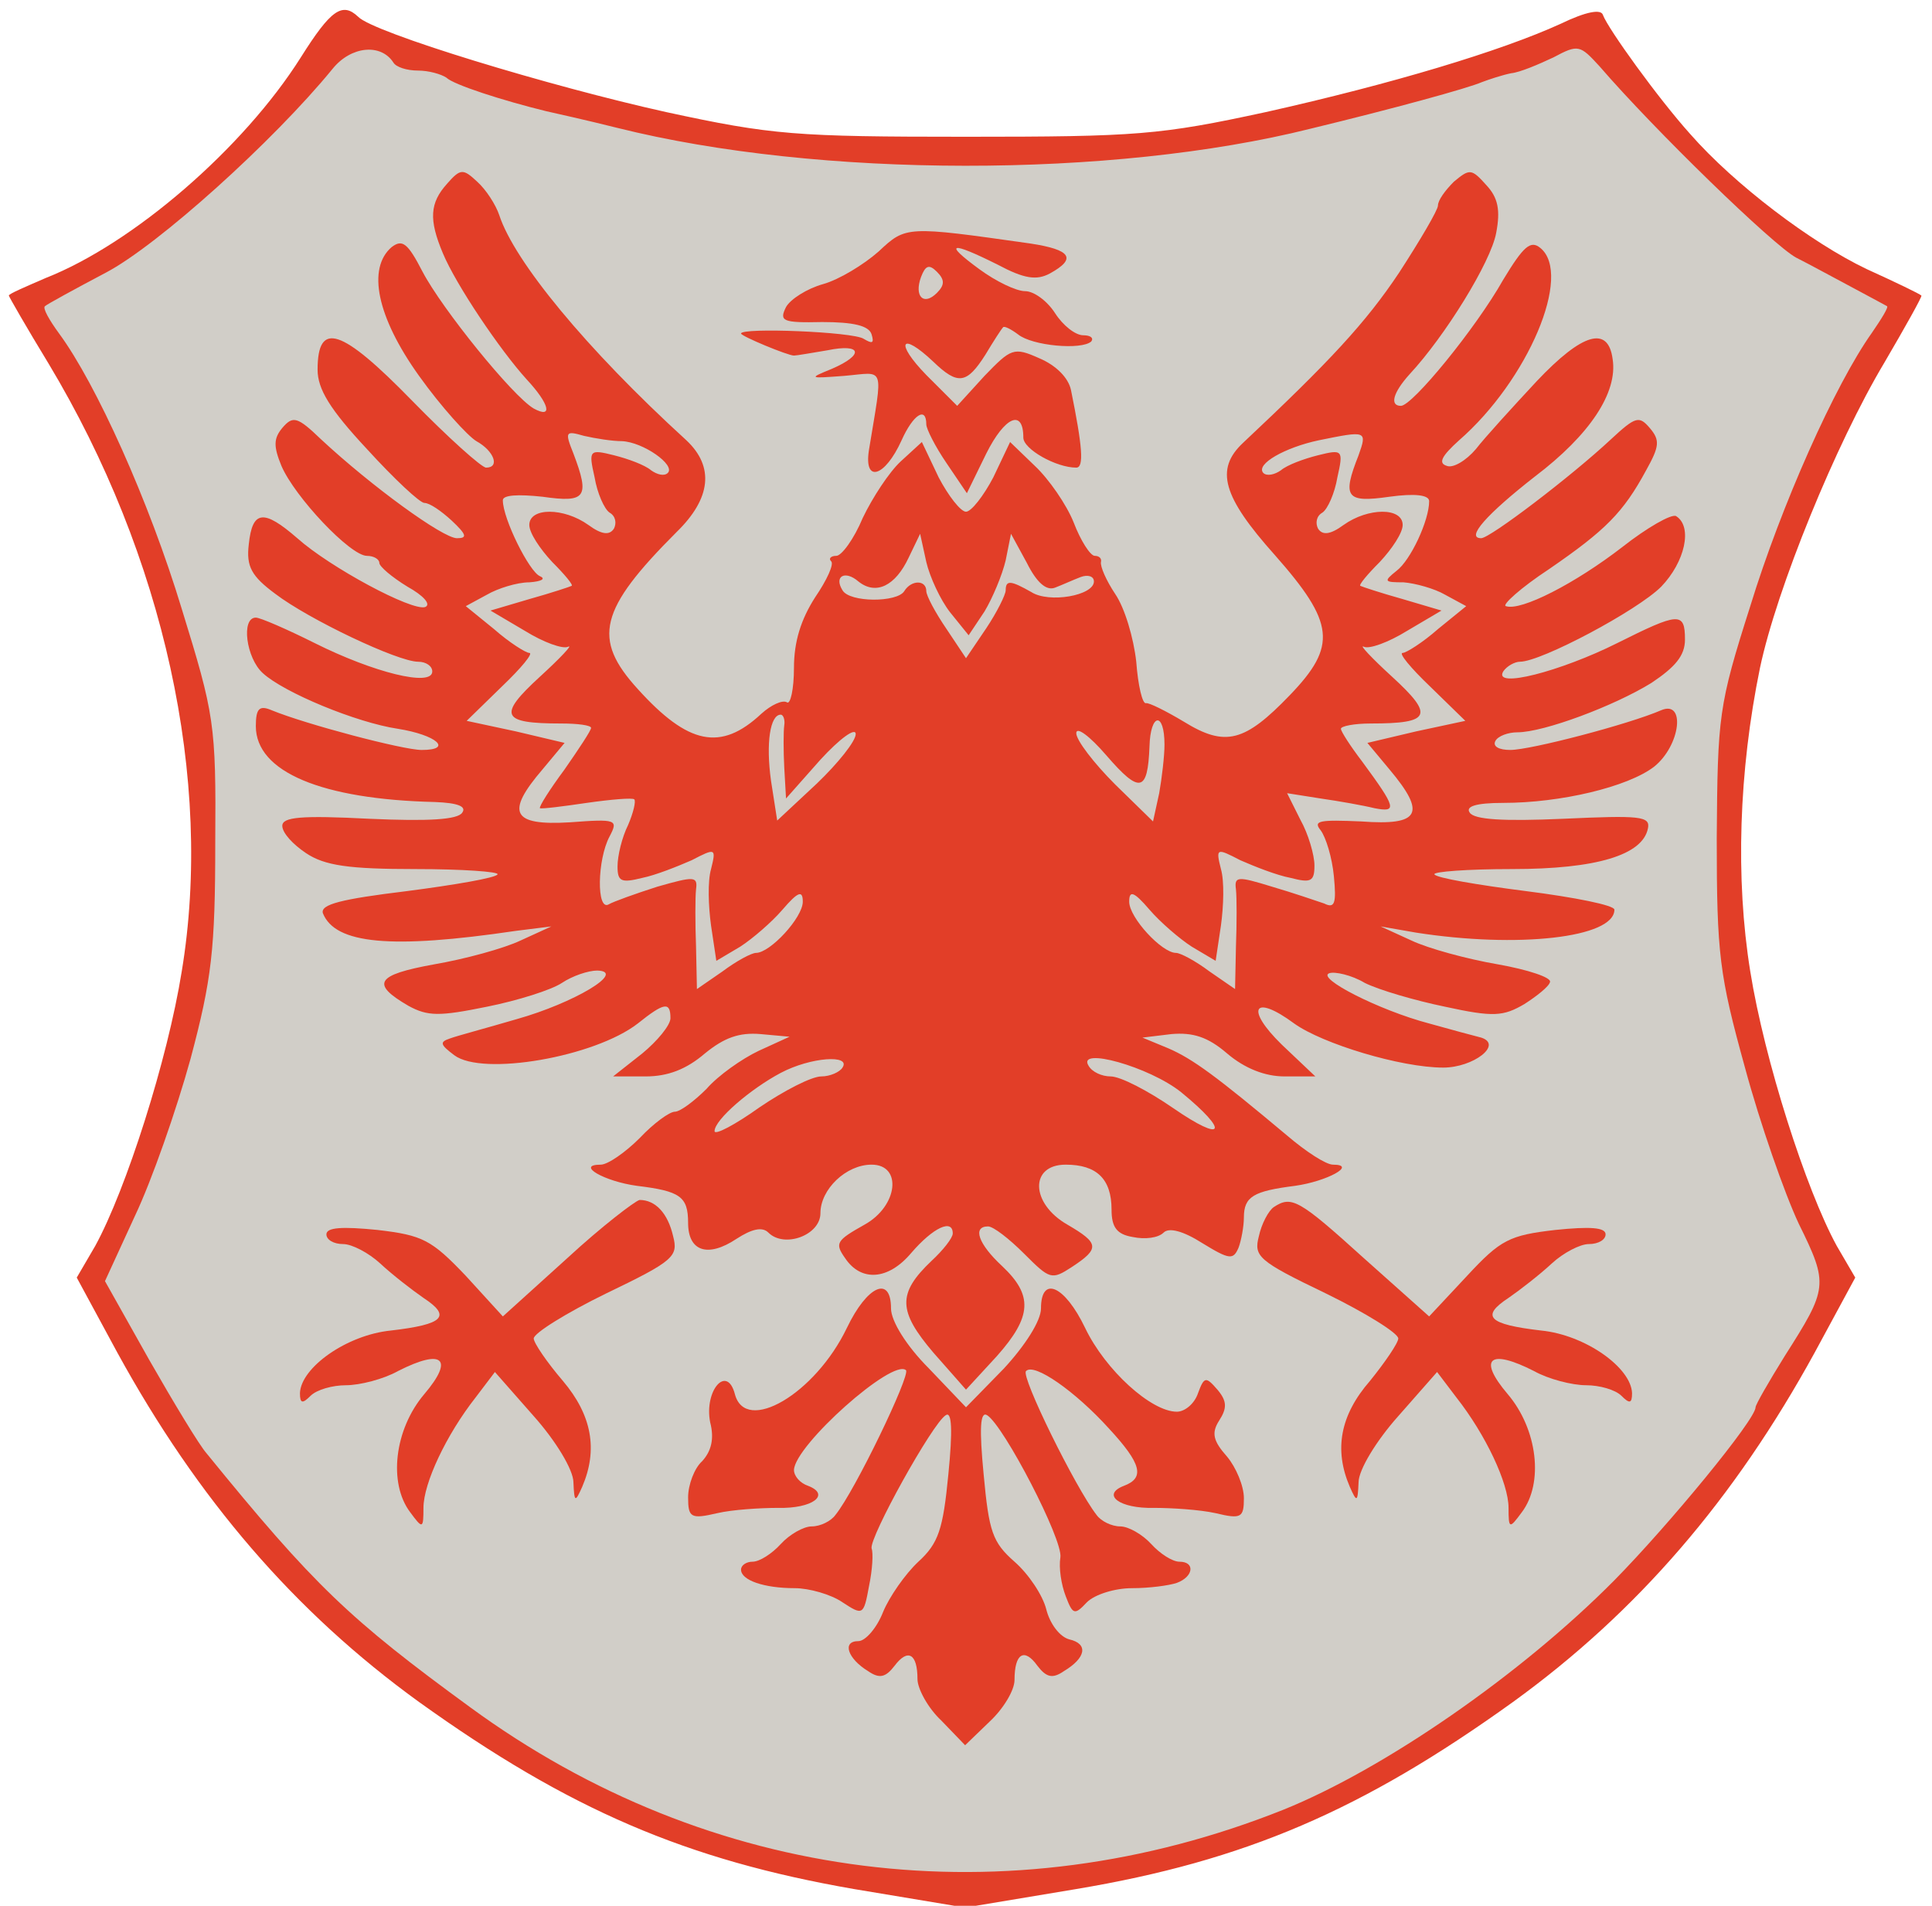
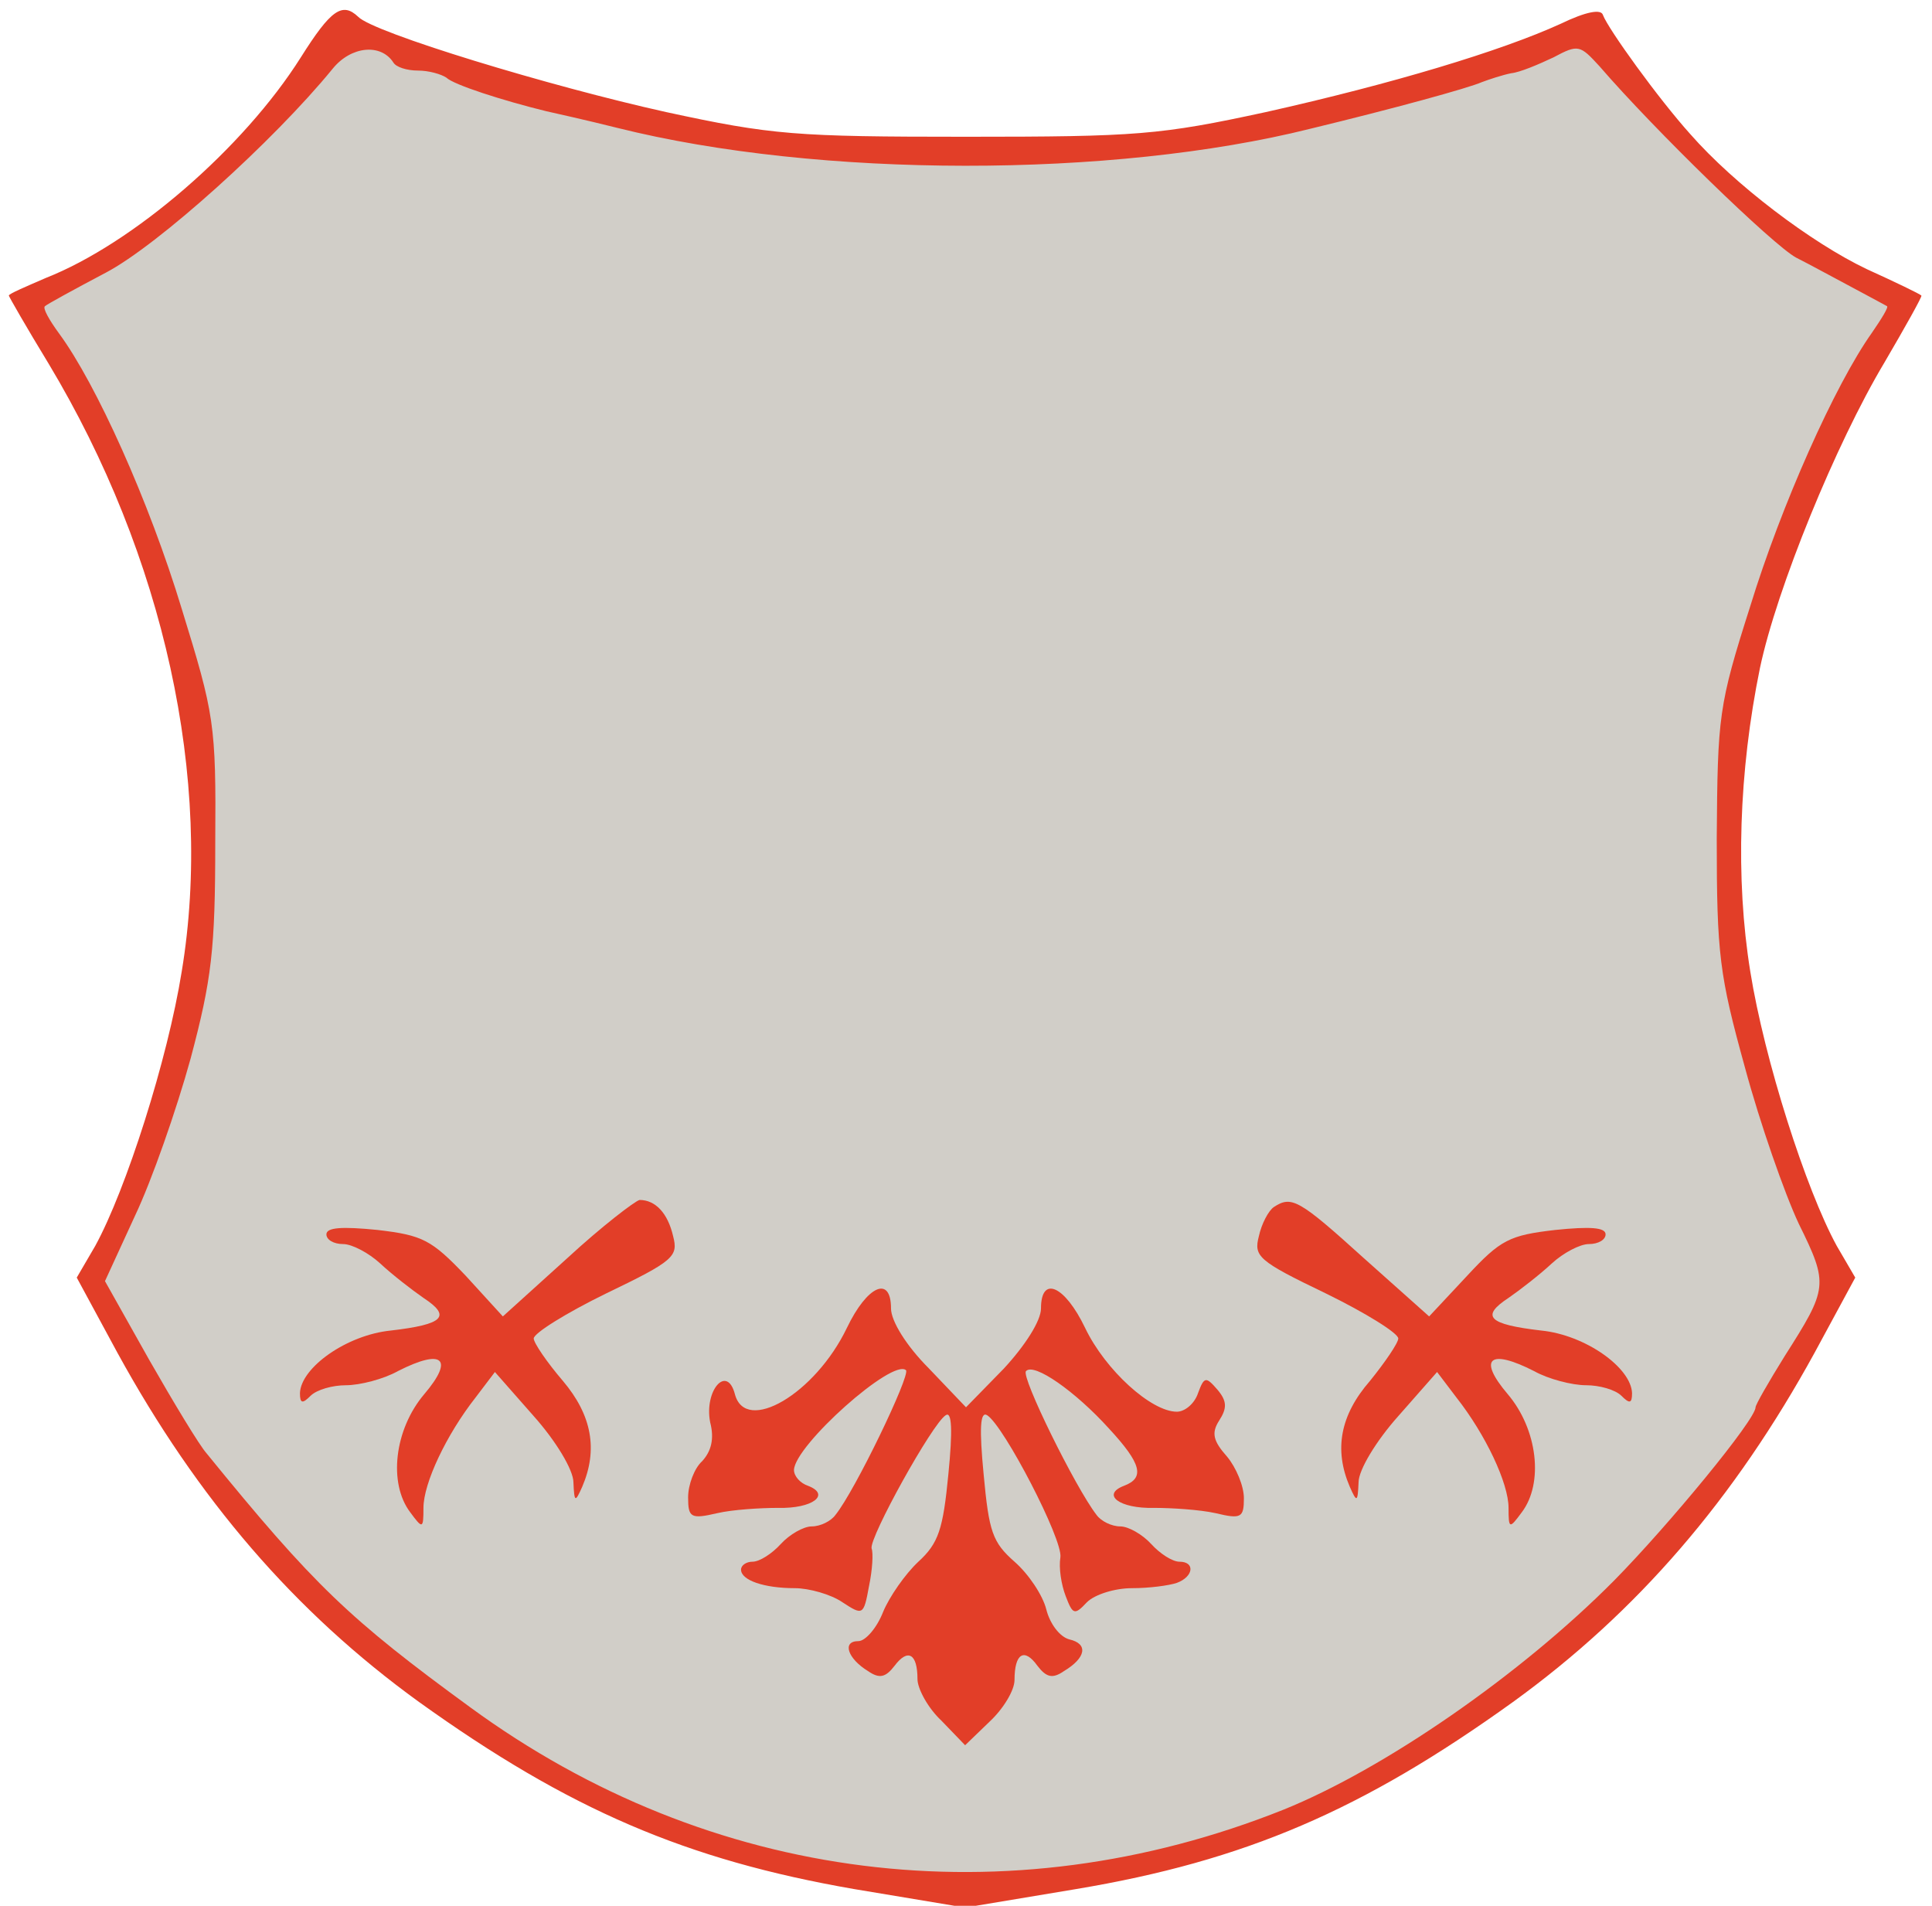
<svg xmlns="http://www.w3.org/2000/svg" xmlns:ns1="http://sodipodi.sourceforge.net/DTD/sodipodi-0.dtd" xmlns:ns2="http://www.inkscape.org/namespaces/inkscape" version="1.0" width="219pt" height="216pt" viewBox="0 0 219 216" preserveAspectRatio="xMidYMid meet" id="svg16" ns1:docname="Coat_of_Arm_of_Kranj.svg" ns2:version="0.92.4 (5da689c313, 2019-01-14)">
  <defs id="defs20">
    <pattern y="0" x="0" height="6" width="6" patternUnits="userSpaceOnUse" id="EMFhbasepattern" />
  </defs>
  <ns1:namedview pagecolor="#ffffff" bordercolor="#666666" borderopacity="1" objecttolerance="10" gridtolerance="10" guidetolerance="10" ns2:pageopacity="0" ns2:pageshadow="2" ns2:window-width="1920" ns2:window-height="1001" id="namedview18" showgrid="false" ns2:zoom="1.6388889" ns2:cx="156.71049" ns2:cy="201.08799" ns2:window-x="-9" ns2:window-y="-9" ns2:window-maximized="1" ns2:current-layer="svg16" />
  <path style="fill:#d1cec8;stroke:none;stroke-width:0.75px;stroke-linecap:butt;stroke-linejoin:miter;stroke-opacity:1;fill-opacity:1" d="M 39.356,3.089 23.797,20.479 14.301,27.686 2.86,33.864 8.466,44.39 l 6.292,11.097 4.919,17.161 2.631,14.644 0.229,16.36 -3.547,20.936 -8.638,20.307 7.093,13.214 16.303,21.623 14.129,11.555 18.477,11.956 22.195,8.237 21.909,2.746 26.485,-4.805 16.417,-6.35 9.61,-6.121 16.475,-12.413 16.875,-18.248 9.153,-15.731 3.089,-5.892 -2.917,-4.805 c 0,0 -8.466,-26.943 -8.466,-27.229 0,-0.286 -0.572,-8.352 -0.572,-8.352 L 195.807,87.292 199.811,68.987 203.015,60.235 215.886,34.208 202.443,26.485 187.684,13.386 180.419,2.86 149.015,13.614 124.989,16.589 96.107,17.153 80.736,15.212 54.04,8.902 Z" id="path842" ns2:connector-curvature="0" />
  <g transform="translate(0,216) scale(0.1,-0.1)" fill="#000000" stroke="none" id="g14" style="fill:#e23e28;fill-opacity:1">
    <path d="M341 2095 c-65 -103 -190 -211 -289 -250 -23 -10 -42 -18 -42 -20 0 -1 20 -36 45 -77 131 -218 187 -472 151 -689 -16 -100 -63 -247 -98 -311 l-21 -36 46 -85 c91 -166 201 -294 342 -396 170 -122 303 -179 493 -212 l126 -21 126 21 c191 32 324 89 495 212 141 102 251 230 342 396 l46 85 -21 36 c-35 64 -82 211 -98 311 -17 105 -13 227 11 344 19 90 86 254 141 346 24 41 43 75 42 76 -2 2 -29 15 -62 30 -63 30 -150 96 -200 153 -36 40 -93 119 -99 135 -2 7 -19 4 -48 -10 -68 -31 -191 -68 -334 -100 -120 -26 -146 -28 -340 -28 -193 0 -220 2 -340 28 -131 29 -332 90 -349 108 -18 17 -31 8 -65 -46z m105 -6 c3 -5 15 -9 28 -9 12 0 26 -4 32 -8 8 -8 64 -26 113 -38 9 -2 45 -10 81 -19 228 -57 561 -57 785 -1 95 23 179 46 195 53 8 3 23 8 33 10 10 1 31 10 48 18 28 15 30 14 52 -10 63 -73 197 -203 223 -217 16 -8 45 -24 64 -34 19 -10 37 -20 39 -21 2 -1 -6 -14 -17 -30 -42 -59 -103 -196 -138 -310 -36 -113 -37 -124 -38 -263 0 -132 3 -155 32 -260 17 -63 45 -143 61 -177 34 -69 33 -73 -16 -150 -18 -29 -33 -55 -33 -58 0 -14 -98 -133 -160 -196 -106 -107 -261 -214 -375 -260 -313 -125 -650 -83 -922 116 -137 100 -177 138 -299 288 -8 9 -37 57 -65 106 l-50 89 34 74 c19 40 47 120 63 178 24 90 28 124 28 245 1 135 -1 145 -38 265 -37 122 -97 255 -139 312 -11 15 -19 29 -16 31 2 2 33 19 69 38 59 31 190 149 257 231 21 26 55 29 69 7z" id="path2" style="fill:#e23e28;fill-opacity:1" />
-     <path d="M507 1952 c-20 -22 -21 -41 -5 -79 15 -36 65 -110 95 -143 26 -28 30 -45 8 -33 -24 14 -104 113 -126 155 -17 33 -23 37 -35 28 -28 -24 -17 -79 31 -146 25 -35 55 -68 65 -74 20 -11 27 -30 11 -30 -5 0 -43 34 -84 76 -80 82 -107 91 -107 35 0 -22 14 -45 56 -90 31 -34 60 -61 65 -61 6 0 19 -9 31 -20 17 -16 18 -20 6 -20 -16 0 -97 59 -154 112 -27 26 -32 27 -44 13 -10 -12 -10 -21 -1 -43 15 -35 78 -102 97 -102 8 0 14 -4 14 -8 0 -4 14 -16 32 -27 18 -10 27 -20 20 -23 -15 -5 -108 45 -145 78 -38 33 -51 32 -55 -7 -3 -25 3 -36 30 -56 38 -29 139 -77 162 -77 9 0 16 -5 16 -11 0 -18 -67 -1 -133 32 -32 16 -62 29 -67 29 -17 0 -11 -46 8 -63 24 -22 106 -56 153 -63 44 -7 63 -24 27 -24 -21 0 -131 29 -170 45 -14 6 -18 2 -18 -18 0 -52 75 -83 203 -86 26 -1 36 -5 31 -12 -5 -8 -38 -10 -105 -7 -78 4 -99 2 -99 -8 0 -8 12 -21 27 -31 21 -14 48 -18 124 -18 53 0 95 -3 93 -6 -2 -4 -49 -12 -103 -19 -74 -9 -98 -15 -95 -25 14 -35 77 -41 219 -20 l40 5 -35 -16 c-19 -9 -63 -21 -98 -27 -66 -12 -72 -22 -29 -47 22 -12 35 -12 89 -1 35 7 73 19 85 27 12 8 30 14 40 14 34 -1 -27 -37 -91 -55 -34 -10 -68 -19 -76 -22 -12 -4 -11 -7 5 -19 32 -24 159 -2 208 36 30 24 37 25 37 6 0 -8 -15 -26 -32 -40 l-33 -26 37 0 c25 0 46 8 67 26 22 18 39 24 63 22 l33 -3 -35 -16 c-19 -9 -46 -28 -59 -43 -14 -14 -30 -26 -36 -26 -6 0 -24 -13 -40 -30 -16 -16 -36 -30 -44 -30 -29 0 4 -19 41 -24 49 -6 58 -12 58 -42 0 -32 22 -40 55 -18 17 11 29 14 36 7 18 -18 59 -3 59 22 0 27 29 55 58 55 35 0 30 -47 -8 -68 -32 -18 -34 -21 -22 -38 18 -27 49 -25 75 6 25 29 47 39 47 22 0 -5 -11 -19 -24 -31 -39 -37 -38 -57 2 -104 l37 -42 35 38 c40 45 41 69 6 102 -27 25 -34 45 -16 45 6 0 24 -14 41 -31 29 -29 31 -30 54 -15 32 21 31 27 -5 48 -42 24 -43 68 -2 68 35 0 52 -16 52 -51 0 -20 6 -28 24 -31 14 -3 29 -1 35 5 6 6 22 2 44 -12 31 -19 35 -19 41 -5 3 8 6 24 6 34 0 24 11 30 58 36 36 5 71 24 43 24 -8 0 -31 15 -52 33 -80 67 -107 87 -135 99 l-29 12 33 4 c24 2 41 -3 63 -22 20 -17 43 -26 65 -26 l35 0 -38 36 c-42 41 -32 58 14 24 32 -23 121 -50 169 -50 34 0 68 26 43 34 -8 2 -34 9 -59 16 -57 15 -129 52 -113 57 6 2 25 -2 40 -11 16 -8 57 -20 91 -27 55 -12 66 -11 90 3 14 9 28 20 29 25 2 5 -25 14 -59 20 -35 6 -79 18 -98 27 l-35 16 40 -7 c115 -18 225 -6 225 26 0 5 -45 14 -100 21 -55 7 -102 15 -104 19 -2 3 37 6 88 6 96 0 148 16 154 46 3 14 -9 15 -96 11 -68 -3 -101 -1 -106 7 -5 7 7 11 38 11 65 0 141 18 171 41 30 24 36 76 8 64 -37 -16 -148 -45 -171 -45 -13 0 -20 4 -17 10 3 6 15 10 25 10 30 0 110 30 152 56 27 18 38 31 38 49 0 32 -7 31 -77 -4 -64 -32 -141 -52 -129 -32 4 6 13 11 19 11 24 0 133 58 160 85 27 28 36 68 17 80 -5 3 -33 -13 -61 -35 -53 -41 -115 -73 -132 -67 -5 1 17 21 49 42 64 44 84 64 110 112 15 27 16 34 4 48 -12 14 -16 13 -44 -13 -45 -42 -137 -112 -147 -112 -18 0 6 27 61 70 62 47 94 95 88 133 -5 38 -34 30 -86 -25 -27 -29 -59 -64 -69 -77 -11 -13 -26 -22 -33 -19 -10 3 -6 11 14 29 78 68 129 188 92 218 -11 9 -19 2 -42 -36 -31 -55 -103 -143 -116 -143 -13 0 -9 15 10 36 40 43 92 127 98 160 5 26 2 40 -11 54 -17 19 -19 19 -37 4 -10 -10 -18 -21 -18 -27 0 -5 -20 -39 -44 -76 -38 -57 -79 -101 -177 -193 -32 -30 -23 -61 36 -127 68 -77 71 -103 17 -159 -51 -53 -73 -59 -120 -30 -20 12 -40 22 -43 21 -4 -1 -9 20 -11 47 -3 27 -13 61 -24 77 -10 15 -17 31 -16 36 1 4 -2 7 -7 7 -5 0 -16 17 -24 38 -8 20 -28 49 -44 64 l-28 27 -19 -40 c-11 -21 -25 -39 -31 -39 -6 0 -20 18 -31 39 l-19 40 -24 -22 c-13 -12 -32 -41 -43 -64 -10 -24 -24 -43 -30 -43 -6 0 -9 -3 -6 -6 4 -3 -5 -22 -18 -41 -16 -25 -24 -50 -24 -80 0 -24 -4 -42 -8 -39 -5 3 -18 -3 -29 -13 -46 -43 -83 -35 -140 28 -52 57 -44 90 44 178 39 38 43 74 11 104 -114 104 -195 203 -212 255 -4 12 -15 29 -25 38 -16 15 -19 15 -34 -2z m198 -292 c24 -1 61 -27 52 -36 -4 -4 -12 -2 -19 3 -7 6 -26 13 -42 17 -28 7 -29 6 -22 -25 3 -18 11 -36 17 -40 7 -4 8 -12 5 -18 -5 -8 -14 -7 -29 4 -28 20 -67 20 -67 0 0 -9 12 -27 26 -42 14 -14 24 -26 22 -27 -2 -1 -23 -8 -48 -15 l-44 -13 39 -23 c21 -13 43 -21 49 -18 6 3 -9 -13 -32 -34 -48 -44 -44 -53 24 -53 19 0 34 -2 34 -5 0 -3 -14 -24 -30 -47 -17 -23 -29 -42 -28 -44 2 -1 26 2 53 6 28 4 52 6 54 4 2 -2 -1 -15 -7 -29 -7 -14 -12 -35 -12 -47 0 -17 4 -19 28 -13 15 3 40 13 56 20 27 14 28 14 22 -10 -4 -14 -3 -42 0 -64 l6 -40 27 16 c14 9 36 28 48 42 18 21 23 22 23 9 0 -18 -37 -58 -53 -58 -5 0 -22 -9 -38 -21 l-29 -20 -1 48 c-1 26 -1 56 0 65 2 15 -2 15 -44 3 -25 -8 -50 -17 -55 -20 -14 -8 -13 51 1 77 10 19 8 20 -45 16 -66 -4 -73 11 -31 60 l25 30 -55 13 -56 12 40 39 c22 21 36 38 31 38 -4 0 -23 12 -40 27 l-32 26 24 13 c12 7 34 14 48 14 14 1 19 4 12 7 -12 5 -42 65 -42 86 0 6 17 7 45 4 49 -7 54 -1 35 49 -10 25 -9 26 12 20 13 -3 32 -6 43 -6z m835 -16 c-19 -48 -14 -54 35 -47 29 4 45 2 45 -5 0 -22 -21 -67 -37 -79 -15 -12 -14 -13 8 -13 13 -1 35 -7 47 -14 l24 -13 -32 -26 c-17 -15 -36 -27 -40 -27 -5 0 9 -17 31 -38 l40 -39 -56 -12 -55 -13 25 -30 c42 -50 35 -64 -32 -59 -47 2 -55 1 -46 -10 6 -8 13 -31 15 -52 3 -31 1 -37 -11 -31 -9 3 -35 12 -59 19 -39 12 -43 12 -41 -3 1 -9 1 -39 0 -65 l-1 -48 -29 20 c-16 12 -33 21 -38 21 -16 0 -53 40 -53 58 0 13 5 12 23 -9 12 -14 34 -33 48 -42 l27 -16 6 40 c3 22 4 50 0 64 -6 24 -5 24 22 10 16 -7 41 -17 57 -20 23 -6 27 -4 27 14 0 12 -7 36 -16 52 l-15 30 38 -6 c21 -3 49 -8 61 -11 26 -5 25 0 -14 53 -13 17 -24 34 -24 37 0 3 15 6 34 6 68 0 72 9 24 53 -23 21 -38 37 -32 34 6 -3 28 5 49 18 l39 23 -44 13 c-25 7 -46 14 -48 15 -2 1 8 13 22 27 14 15 26 33 26 42 0 20 -39 20 -67 0 -15 -11 -24 -12 -29 -4 -3 6 -2 14 5 18 6 4 14 22 17 40 7 31 6 32 -22 25 -16 -4 -35 -11 -42 -17 -7 -5 -16 -7 -20 -3 -9 10 25 29 63 37 54 11 55 11 45 -17z m-463 -178 l21 -26 18 27 c9 15 20 41 24 58 l6 30 18 -33 c11 -22 22 -32 32 -28 8 3 21 9 29 12 8 3 15 1 15 -5 0 -16 -51 -25 -71 -12 -23 13 -29 14 -29 2 0 -5 -10 -25 -22 -43 l-23 -34 -22 33 c-13 19 -23 38 -23 43 0 13 -17 13 -25 0 -8 -13 -62 -13 -70 1 -10 16 3 23 18 10 20 -16 42 -5 57 27 l13 27 7 -32 c4 -17 16 -43 27 -57z m-188 -128 c-1 -7 -1 -29 0 -48 l2 -35 39 44 c22 24 40 37 40 29 0 -8 -20 -33 -44 -56 l-45 -42 -7 45 c-6 43 -1 75 11 75 3 0 5 -6 4 -12z m431 -22 c0 -13 -3 -38 -6 -55 l-7 -32 -43 42 c-24 24 -44 50 -44 58 0 8 15 -3 34 -25 38 -44 47 -42 49 10 1 38 17 40 17 2z m-365 -366 c-3 -5 -14 -10 -24 -10 -11 0 -42 -16 -70 -35 -28 -20 -51 -32 -51 -27 0 13 41 48 75 66 34 18 80 21 70 6z m384 -28 c55 -45 49 -58 -9 -18 -29 20 -60 36 -71 36 -10 0 -21 5 -25 12 -14 22 69 -1 105 -30z" id="path4" style="fill:#e23e28;fill-opacity:1" />
-     <path d="M996 1875 c-17 -15 -45 -32 -63 -37 -18 -5 -37 -17 -42 -26 -8 -16 -4 -18 41 -17 35 0 53 -4 56 -14 3 -10 1 -11 -9 -5 -12 8 -139 13 -139 6 0 -3 53 -25 60 -25 3 0 20 3 38 6 39 8 42 -5 5 -21 -27 -11 -26 -11 14 -8 47 4 44 14 28 -84 -6 -38 18 -31 37 11 13 29 28 39 28 18 0 -5 10 -25 23 -44 l23 -34 22 45 c21 42 42 51 42 18 0 -13 37 -34 60 -34 9 0 7 24 -6 88 -3 14 -17 28 -36 36 -29 13 -32 11 -62 -20 l-31 -34 -35 35 c-36 37 -29 50 8 15 28 -27 38 -25 59 8 9 15 18 29 20 31 1 2 9 -2 17 -8 16 -13 72 -18 83 -8 3 4 -1 7 -9 7 -9 0 -23 11 -32 25 -9 14 -24 25 -34 25 -10 0 -33 11 -52 25 -41 30 -33 32 21 5 30 -16 44 -18 59 -10 31 17 24 27 -22 34 -141 20 -141 20 -172 -9z m66 -47 c-15 -15 -26 -4 -18 18 5 13 9 15 18 6 9 -9 9 -15 0 -24z" id="path6" style="fill:#e23e28;fill-opacity:1" />
    <path d="M643 734 l-73 -66 -42 46 c-39 41 -49 46 -100 52 -40 4 -58 3 -58 -5 0 -6 8 -11 19 -11 10 0 29 -10 42 -22 14 -13 36 -30 49 -39 32 -21 23 -30 -37 -37 -50 -5 -102 -42 -103 -71 0 -12 3 -12 12 -3 7 7 25 12 40 12 16 0 43 7 59 16 51 26 64 14 30 -26 -34 -40 -41 -101 -16 -134 14 -19 15 -19 15 5 0 28 26 83 59 125 l22 29 44 -50 c25 -28 45 -61 45 -75 1 -23 2 -23 10 -5 18 42 11 81 -22 120 -18 21 -33 43 -33 48 0 6 37 29 82 51 77 37 82 42 76 65 -6 26 -20 41 -38 41 -5 -1 -43 -30 -82 -66z" id="path8" style="fill:#e23e28;fill-opacity:1" />
-     <path d="M1444 792 c-6 -4 -14 -19 -17 -33 -6 -23 -1 -28 76 -65 45 -22 82 -45 82 -51 0 -5 -15 -27 -32 -48 -34 -39 -41 -78 -23 -120 8 -18 9 -18 10 5 0 14 20 47 45 75 l44 50 22 -29 c33 -42 59 -97 59 -125 0 -24 1 -24 15 -5 25 33 18 94 -16 134 -34 40 -21 52 30 26 16 -9 43 -16 59 -16 15 0 33 -5 40 -12 9 -9 12 -9 12 3 -1 29 -53 66 -103 71 -60 7 -69 16 -37 37 13 9 35 26 49 39 13 12 32 22 42 22 11 0 19 5 19 11 0 8 -18 9 -57 5 -52 -6 -62 -11 -100 -52 l-43 -46 -74 66 c-74 67 -82 71 -102 58z" id="path10" style="fill:#e23e28;fill-opacity:1" />
+     <path d="M1444 792 c-6 -4 -14 -19 -17 -33 -6 -23 -1 -28 76 -65 45 -22 82 -45 82 -51 0 -5 -15 -27 -32 -48 -34 -39 -41 -78 -23 -120 8 -18 9 -18 10 5 0 14 20 47 45 75 l44 50 22 -29 c33 -42 59 -97 59 -125 0 -24 1 -24 15 -5 25 33 18 94 -16 134 -34 40 -21 52 30 26 16 -9 43 -16 59 -16 15 0 33 -5 40 -12 9 -9 12 -9 12 3 -1 29 -53 66 -103 71 -60 7 -69 16 -37 37 13 9 35 26 49 39 13 12 32 22 42 22 11 0 19 5 19 11 0 8 -18 9 -57 5 -52 -6 -62 -11 -100 -52 l-43 -46 -74 66 c-74 67 -82 71 -102 58" id="path10" style="fill:#e23e28;fill-opacity:1" />
    <path d="M960 655 c-36 -75 -115 -121 -127 -75 -9 34 -35 4 -28 -32 5 -19 1 -33 -9 -44 -9 -8 -16 -27 -16 -41 0 -23 3 -25 33 -18 17 4 49 6 69 6 39 -1 60 15 34 25 -9 3 -16 11 -16 18 1 28 112 127 127 113 5 -6 -58 -137 -80 -164 -5 -7 -17 -13 -27 -13 -9 0 -25 -9 -35 -20 -10 -11 -24 -20 -32 -20 -7 0 -13 -4 -13 -9 0 -12 26 -21 61 -21 16 0 41 -7 54 -16 23 -15 24 -15 30 18 4 19 5 38 3 43 -3 12 69 142 84 151 7 5 8 -17 3 -67 -6 -62 -11 -78 -34 -99 -15 -14 -33 -40 -40 -57 -7 -18 -20 -33 -28 -33 -19 0 -12 -20 11 -34 13 -9 20 -7 30 6 15 20 26 14 26 -15 0 -11 12 -33 27 -47 l27 -28 28 27 c15 14 28 35 28 47 0 30 11 37 26 16 10 -13 17 -15 30 -6 25 15 28 31 6 36 -11 3 -22 18 -26 34 -4 16 -20 40 -36 54 -25 22 -29 34 -35 99 -5 52 -4 72 4 67 19 -12 86 -141 83 -161 -2 -12 1 -31 6 -44 8 -21 10 -22 24 -7 9 9 32 16 51 16 20 0 42 3 51 6 19 7 21 24 3 24 -8 0 -22 9 -32 20 -10 11 -26 20 -35 20 -10 0 -22 6 -27 13 -24 31 -86 157 -80 163 9 10 56 -23 94 -65 37 -40 41 -56 17 -65 -26 -10 -5 -26 34 -25 20 0 52 -2 70 -6 29 -7 32 -5 32 17 0 14 -9 35 -19 47 -16 18 -18 27 -9 41 9 14 9 22 -2 35 -13 15 -15 15 -22 -4 -4 -12 -15 -21 -24 -21 -29 0 -81 47 -104 95 -23 48 -50 60 -50 22 0 -14 -18 -42 -42 -68 l-43 -44 -42 44 c-26 26 -43 54 -43 68 0 38 -27 26 -50 -22z" id="path12" style="fill:#e23e28;fill-opacity:1" />
  </g>
</svg>